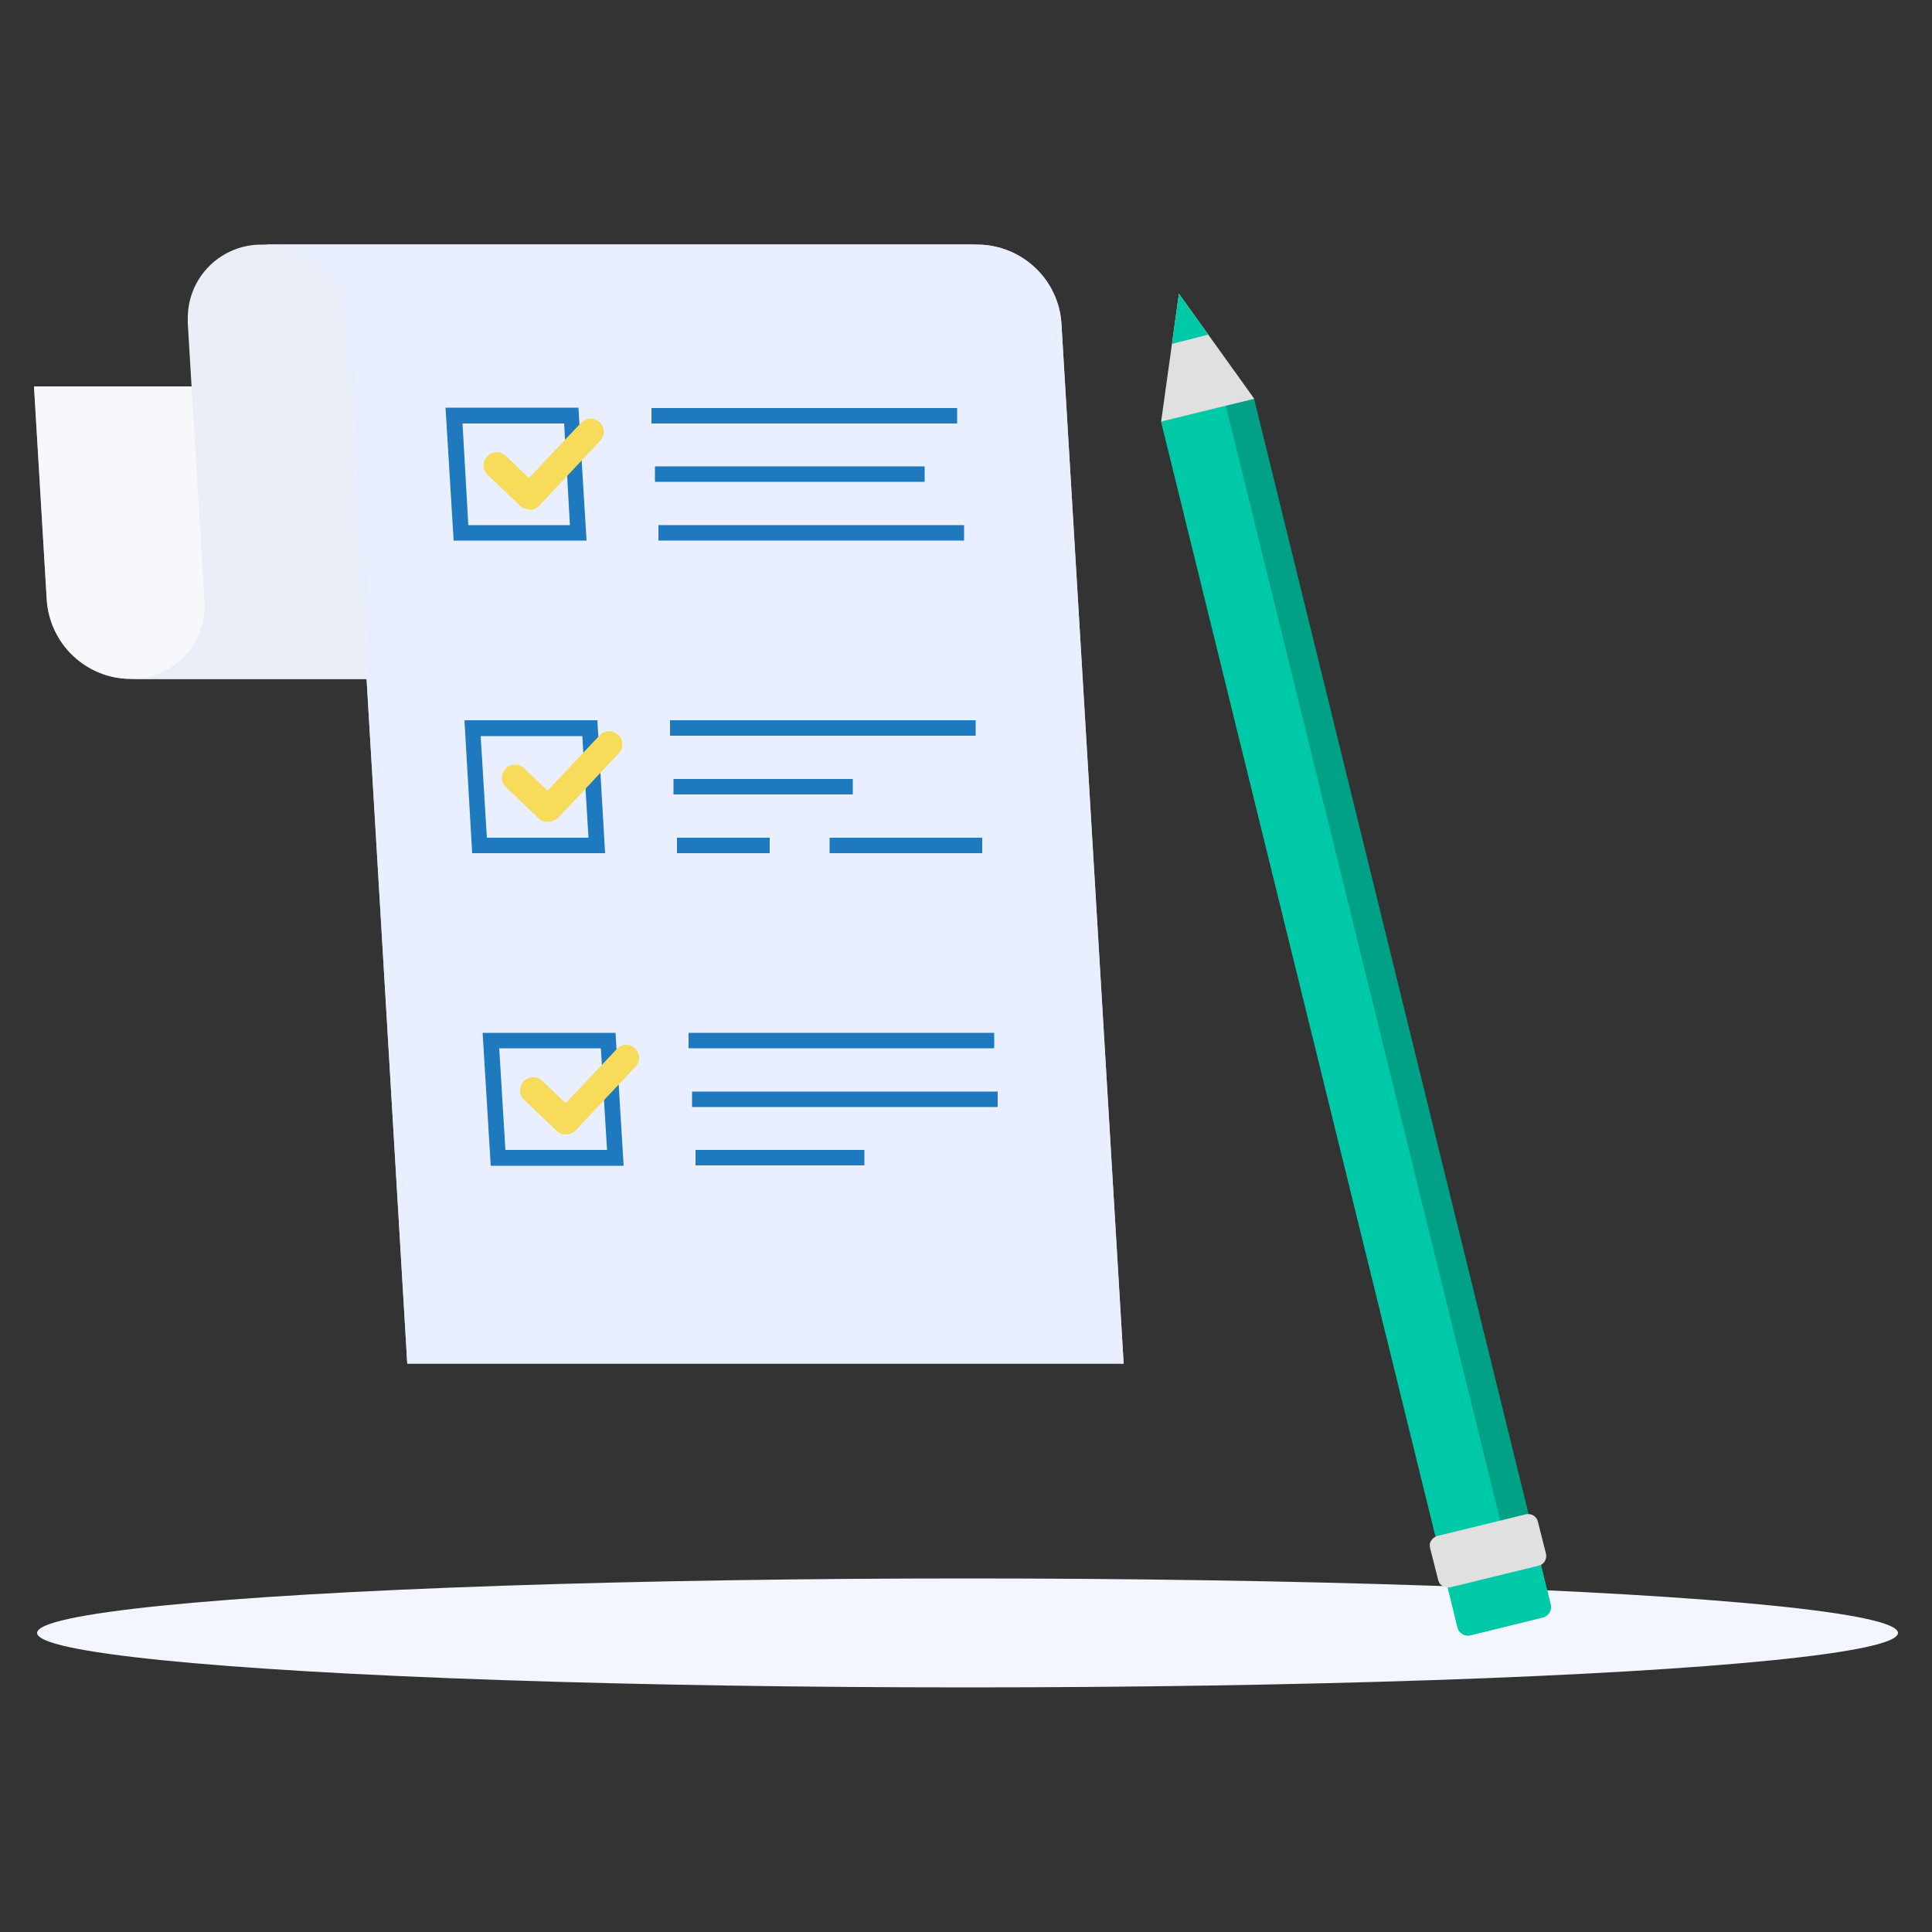
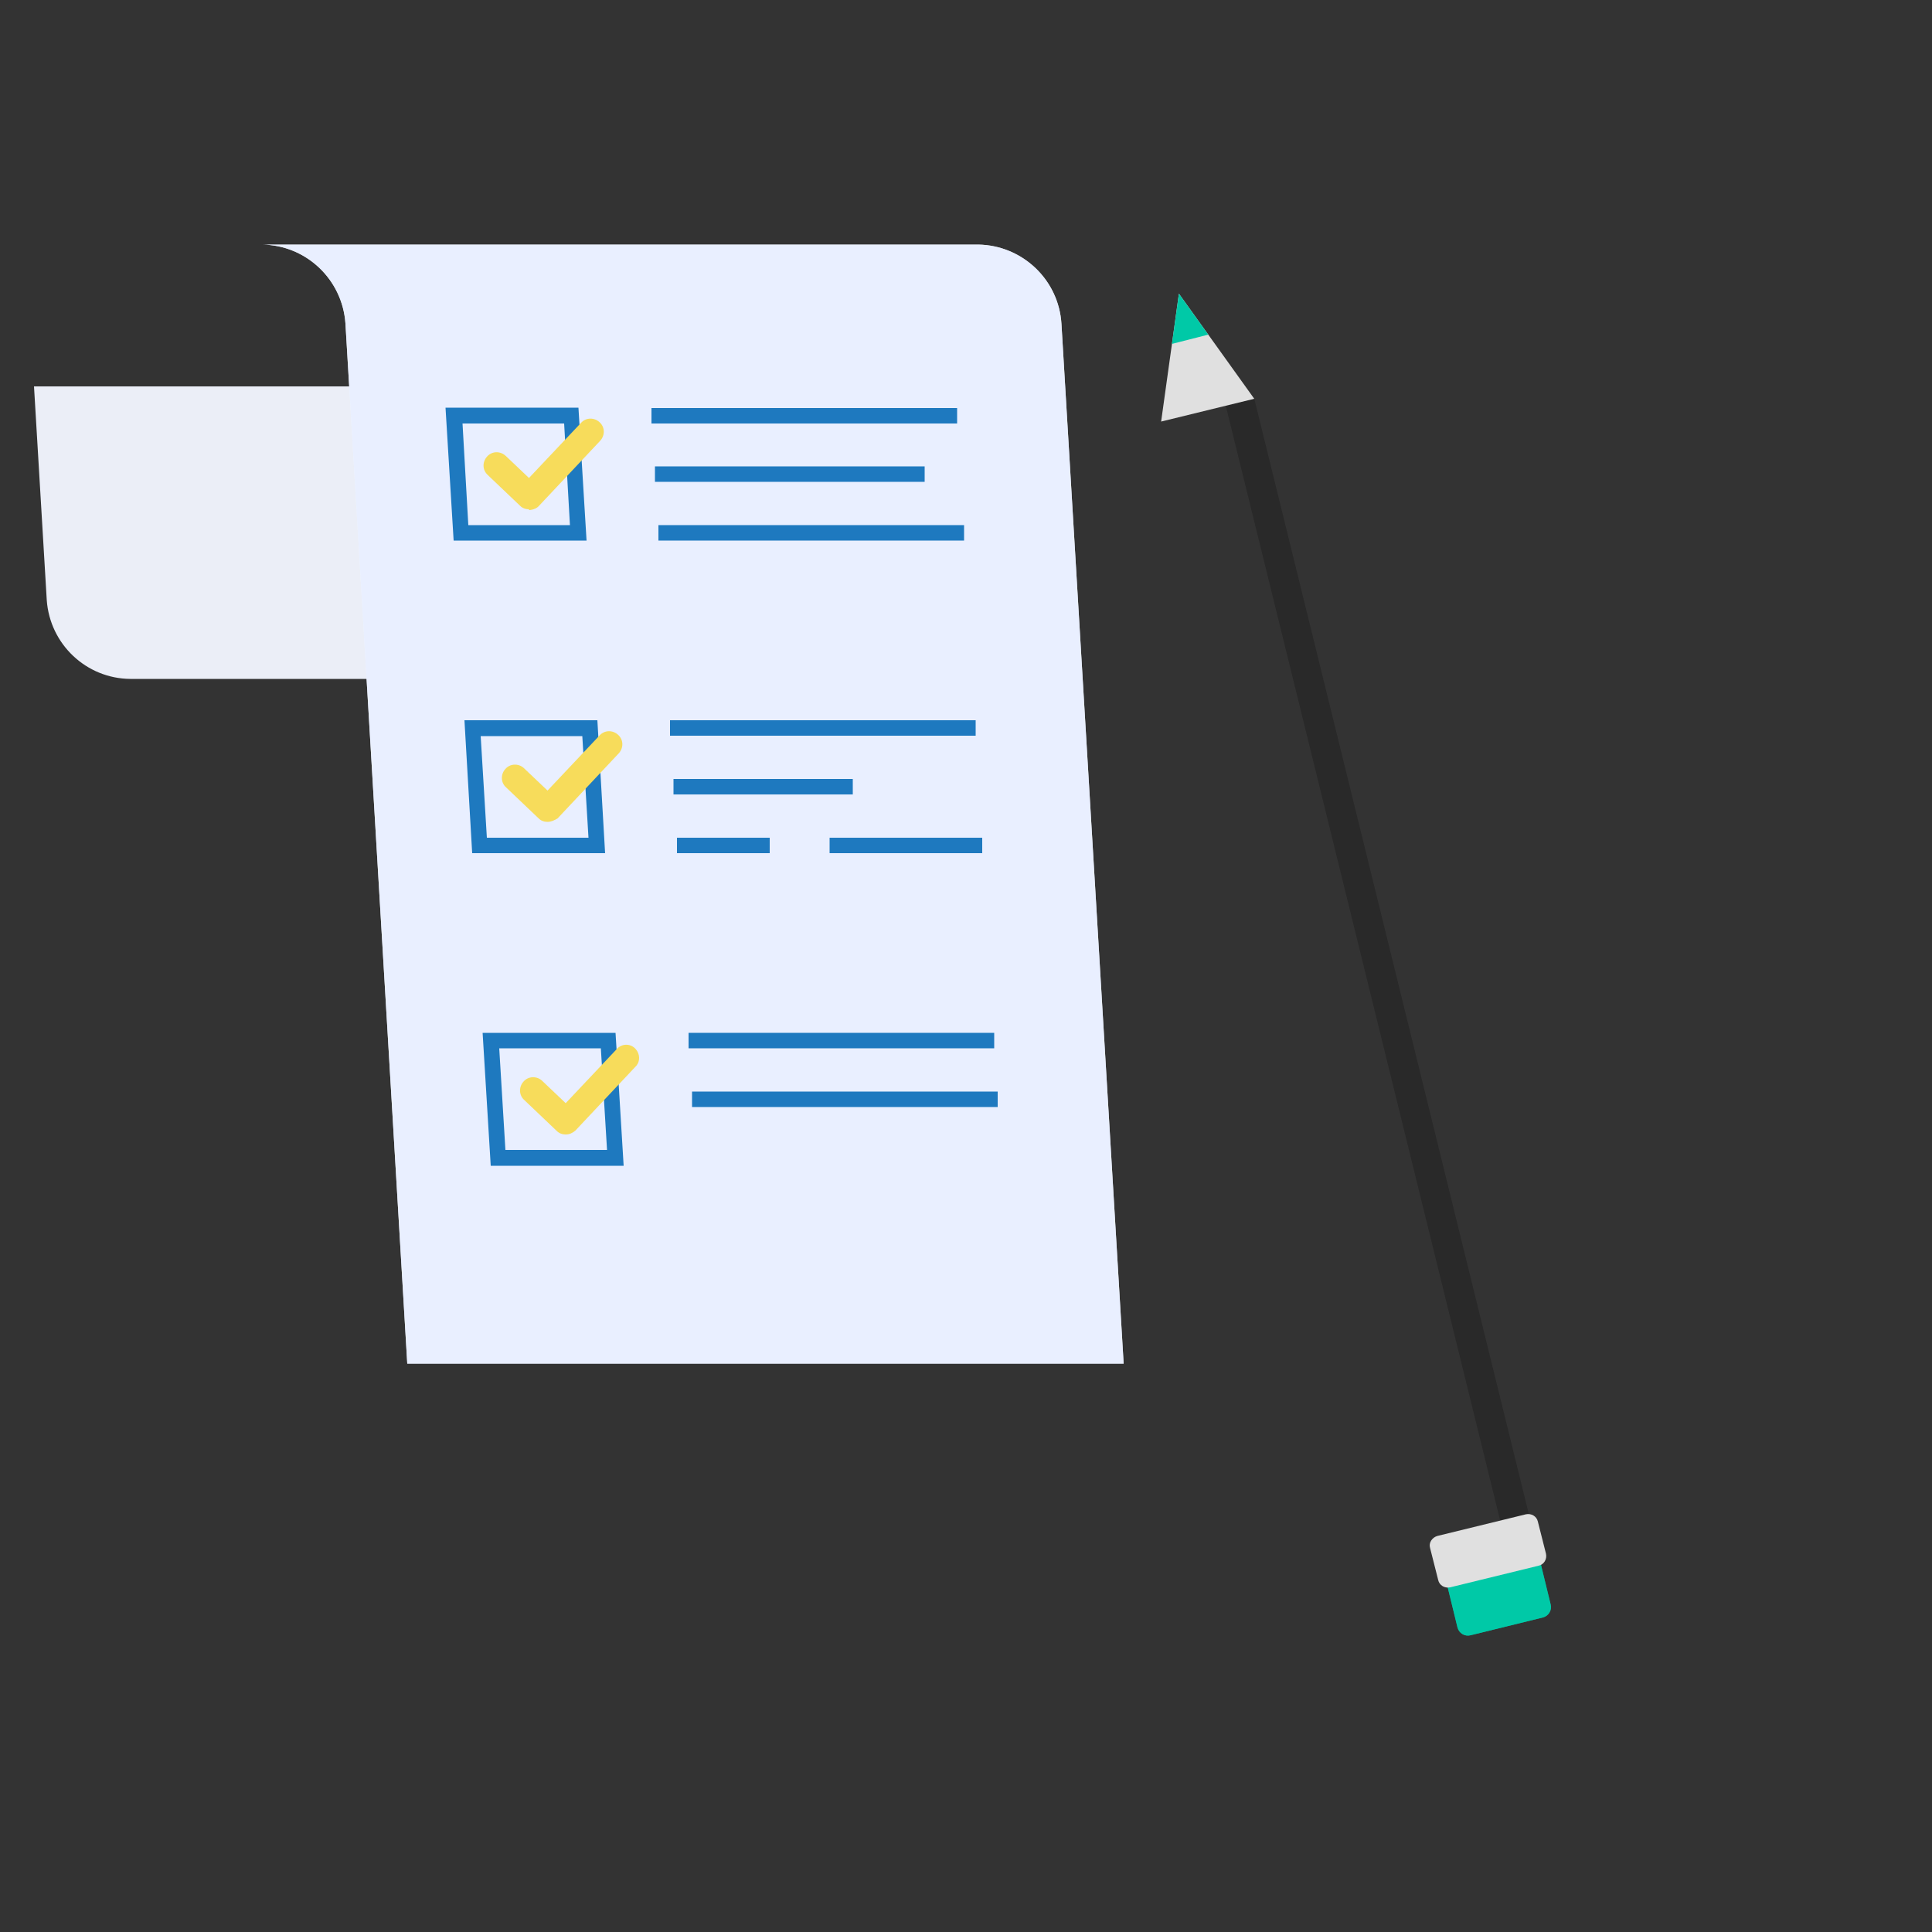
<svg xmlns="http://www.w3.org/2000/svg" version="1.1" id="Layer_1" x="0px" y="0px" viewBox="0 0 500 500" style="enable-background:new 0 0 500 500;" xml:space="preserve">
  <rect x="0" y="0" width="500" height="500" fill="#333333" stroke="none" />
  <style type="text/css">
	.st0{fill:#F3F6FF;}
	.st1{fill:#EBEEF7;}
	.st2{opacity:0.6;fill:#FFFFFF;enable-background:new    ;}
	.st3{opacity:0.8;fill:#E6EDFF;enable-background:new    ;}
	.st4{fill:#1E79BF;}
	.st5{fill:#F7DC5B;}
	.st6{fill:#00C9A7;}
	.st7{opacity:0.2;enable-background:new    ;}
	.st8{opacity:0.7;fill:#00C9A7;enable-background:new    ;}
	.st9{fill:#E0E0E0;}
</style>
  <g>
    <g id="freepik--Shadow--inject-2">
-       <ellipse id="freepik--path--inject-2" class="st0" cx="250.4" cy="422.6" rx="240.8" ry="14.1" />
-     </g>
+       </g>
    <g id="freepik--complete-list--inject-2">
      <path class="st1" d="M33.7,175.7H219c-11.4-0.1-20.8-9-21.6-20.4l-3.3-55.3H8.8l3.3,55.3C12.9,166.7,22.3,175.6,33.7,175.7z" />
-       <path class="st2" d="M33.7,175.7H219c-11.4-0.1-20.8-9-21.6-20.4l-3.3-55.3H8.8l3.3,55.3C12.9,166.7,22.3,175.6,33.7,175.7z" />
-       <path class="st1" d="M232.8,63.3h-165c-10.5-0.1-19.1,8.3-19.2,18.8c0,0.5,0,1.1,0,1.6l4.3,71.6c0.8,10.5-7.1,19.6-17.5,20.3    c-0.6,0-1.1,0.1-1.7,0.1H219c10.5,0.1,19.1-8.2,19.2-18.7c0-0.6,0-1.1-0.1-1.7l0.5,7.8L234,83.8c-0.8-10.5,7-19.6,17.5-20.4    c0.6,0,1.1-0.1,1.7-0.1H232.8z" />
      <path class="st0" d="M253.2,63.3H67.8c11.4,0.1,20.8,9,21.6,20.4l16,269.2h185.4L274.7,83.8C274,72.4,264.6,63.5,253.2,63.3z" />
      <path class="st3" d="M253.2,63.3H67.8c11.4,0.1,20.8,9,21.6,20.4l16,269.2h185.4L274.7,83.8C274,72.4,264.6,63.5,253.2,63.3z" />
      <path class="st4" d="M151.8,139.9h-34.4l-2.1-34.4h34.4L151.8,139.9z M121.2,135.9h26.3l-1.5-26.3h-26.3L121.2,135.9z" />
      <path class="st4" d="M156.6,220.8h-34.4l-2-34.4h34.4L156.6,220.8z M126,216.8h26.3l-1.6-26.3h-26.3L126,216.8z" />
      <path class="st4" d="M161.4,301.7H127l-2.1-34.4h34.4L161.4,301.7z M130.8,297.6h26.3l-1.6-26.3h-26.3L130.8,297.6z" />
      <rect x="168.6" y="105.6" class="st4" width="79.1" height="4" />
      <rect x="169.5" y="120.7" class="st4" width="69.8" height="4" />
      <rect x="170.4" y="135.9" class="st4" width="79.1" height="4" />
      <rect x="173.4" y="186.4" class="st4" width="79.1" height="4" />
      <rect x="174.3" y="201.6" class="st4" width="46.4" height="4" />
      <rect x="175.2" y="216.8" class="st4" width="24" height="4" />
      <rect x="214.7" y="216.8" class="st4" width="39.5" height="4" />
      <rect x="178.2" y="267.3" class="st4" width="79.1" height="4" />
      <rect x="179.1" y="282.5" class="st4" width="79.1" height="4" />
-       <rect x="180" y="297.6" class="st4" width="43.7" height="4" />
      <path class="st5" d="M136.9,131.8c-0.9,0-1.7-0.3-2.3-0.9l-8.4-8c-1.4-1.3-1.4-3.4-0.1-4.8c1.3-1.4,3.4-1.4,4.8-0.1l0,0l6,5.7    l13.5-14.3c1.3-1.4,3.4-1.4,4.8-0.1c1.4,1.3,1.4,3.4,0.1,4.8l-15.8,16.8c-0.6,0.7-1.5,1-2.4,1.1H136.9z" />
      <path class="st5" d="M141.7,212.7c-0.9,0-1.7-0.3-2.3-0.9l-8.4-8c-1.4-1.2-1.5-3.4-0.2-4.8c1.2-1.4,3.4-1.5,4.8-0.2    c0,0,0.1,0.1,0.1,0.1l6,5.7l13.5-14.3c1.3-1.4,3.4-1.4,4.8-0.1c1.4,1.3,1.4,3.4,0.1,4.8l0,0l-15.8,16.8    C143.5,212.3,142.6,212.7,141.7,212.7L141.7,212.7z" />
      <path class="st5" d="M146.4,293.6c-0.9,0-1.7-0.3-2.3-0.9l-8.4-8c-1.4-1.2-1.5-3.4-0.2-4.8c1.2-1.4,3.4-1.5,4.8-0.2    c0,0,0.1,0.1,0.1,0.1l6,5.7l13.5-14.3c1.4-1.2,3.5-1.1,4.7,0.4c1,1.2,1.1,3,0.1,4.2l-15.8,16.8    C148.2,293.2,147.4,293.6,146.4,293.6L146.4,293.6z" />
    </g>
    <g id="freepik--Character--inject-2">
-       <rect x="336.1" y="101.8" transform="matrix(0.971 -0.239 0.239 0.971 -50.232 90.495)" class="st6" width="24.8" height="301.6" />
      <rect x="353.1" y="99.8" transform="matrix(0.971 -0.239 0.239 0.971 -49.497 92.435)" class="st7" width="7.6" height="301.6" />
      <path class="st6" d="M376.1,405.1l18.7-4.6c1.5-0.4,3,0.5,3.4,2l3.1,12.7c0.4,1.5-0.5,3-2,3.4l-18.7,4.6c-1.5,0.4-3-0.5-3.4-2    l-3.1-12.7C373.6,407,374.6,405.4,376.1,405.1z" />
      <path class="st8" d="M376.1,405.1l18.7-4.6c1.5-0.4,3,0.5,3.4,2l3.1,12.7c0.4,1.5-0.5,3-2,3.4l-18.7,4.6c-1.5,0.4-3-0.5-3.4-2    l-3.1-12.7C373.6,407,374.6,405.4,376.1,405.1z" />
      <path class="st9" d="M372,397.5l22.9-5.6c1.4-0.3,2.8,0.5,3.1,1.9l2.1,8.3c0.3,1.4-0.5,2.8-1.9,3.1l-22.9,5.6    c-1.4,0.3-2.8-0.5-3.1-1.9l-2.1-8.3C369.7,399.3,370.6,397.9,372,397.5z" />
      <polygon class="st9" points="324.6,103.2 300.5,109.1 303.3,89 305.1,76 312.7,86.6   " />
      <polygon class="st6" points="312.7,86.6 303.3,89 305.1,76   " />
    </g>
  </g>
</svg>